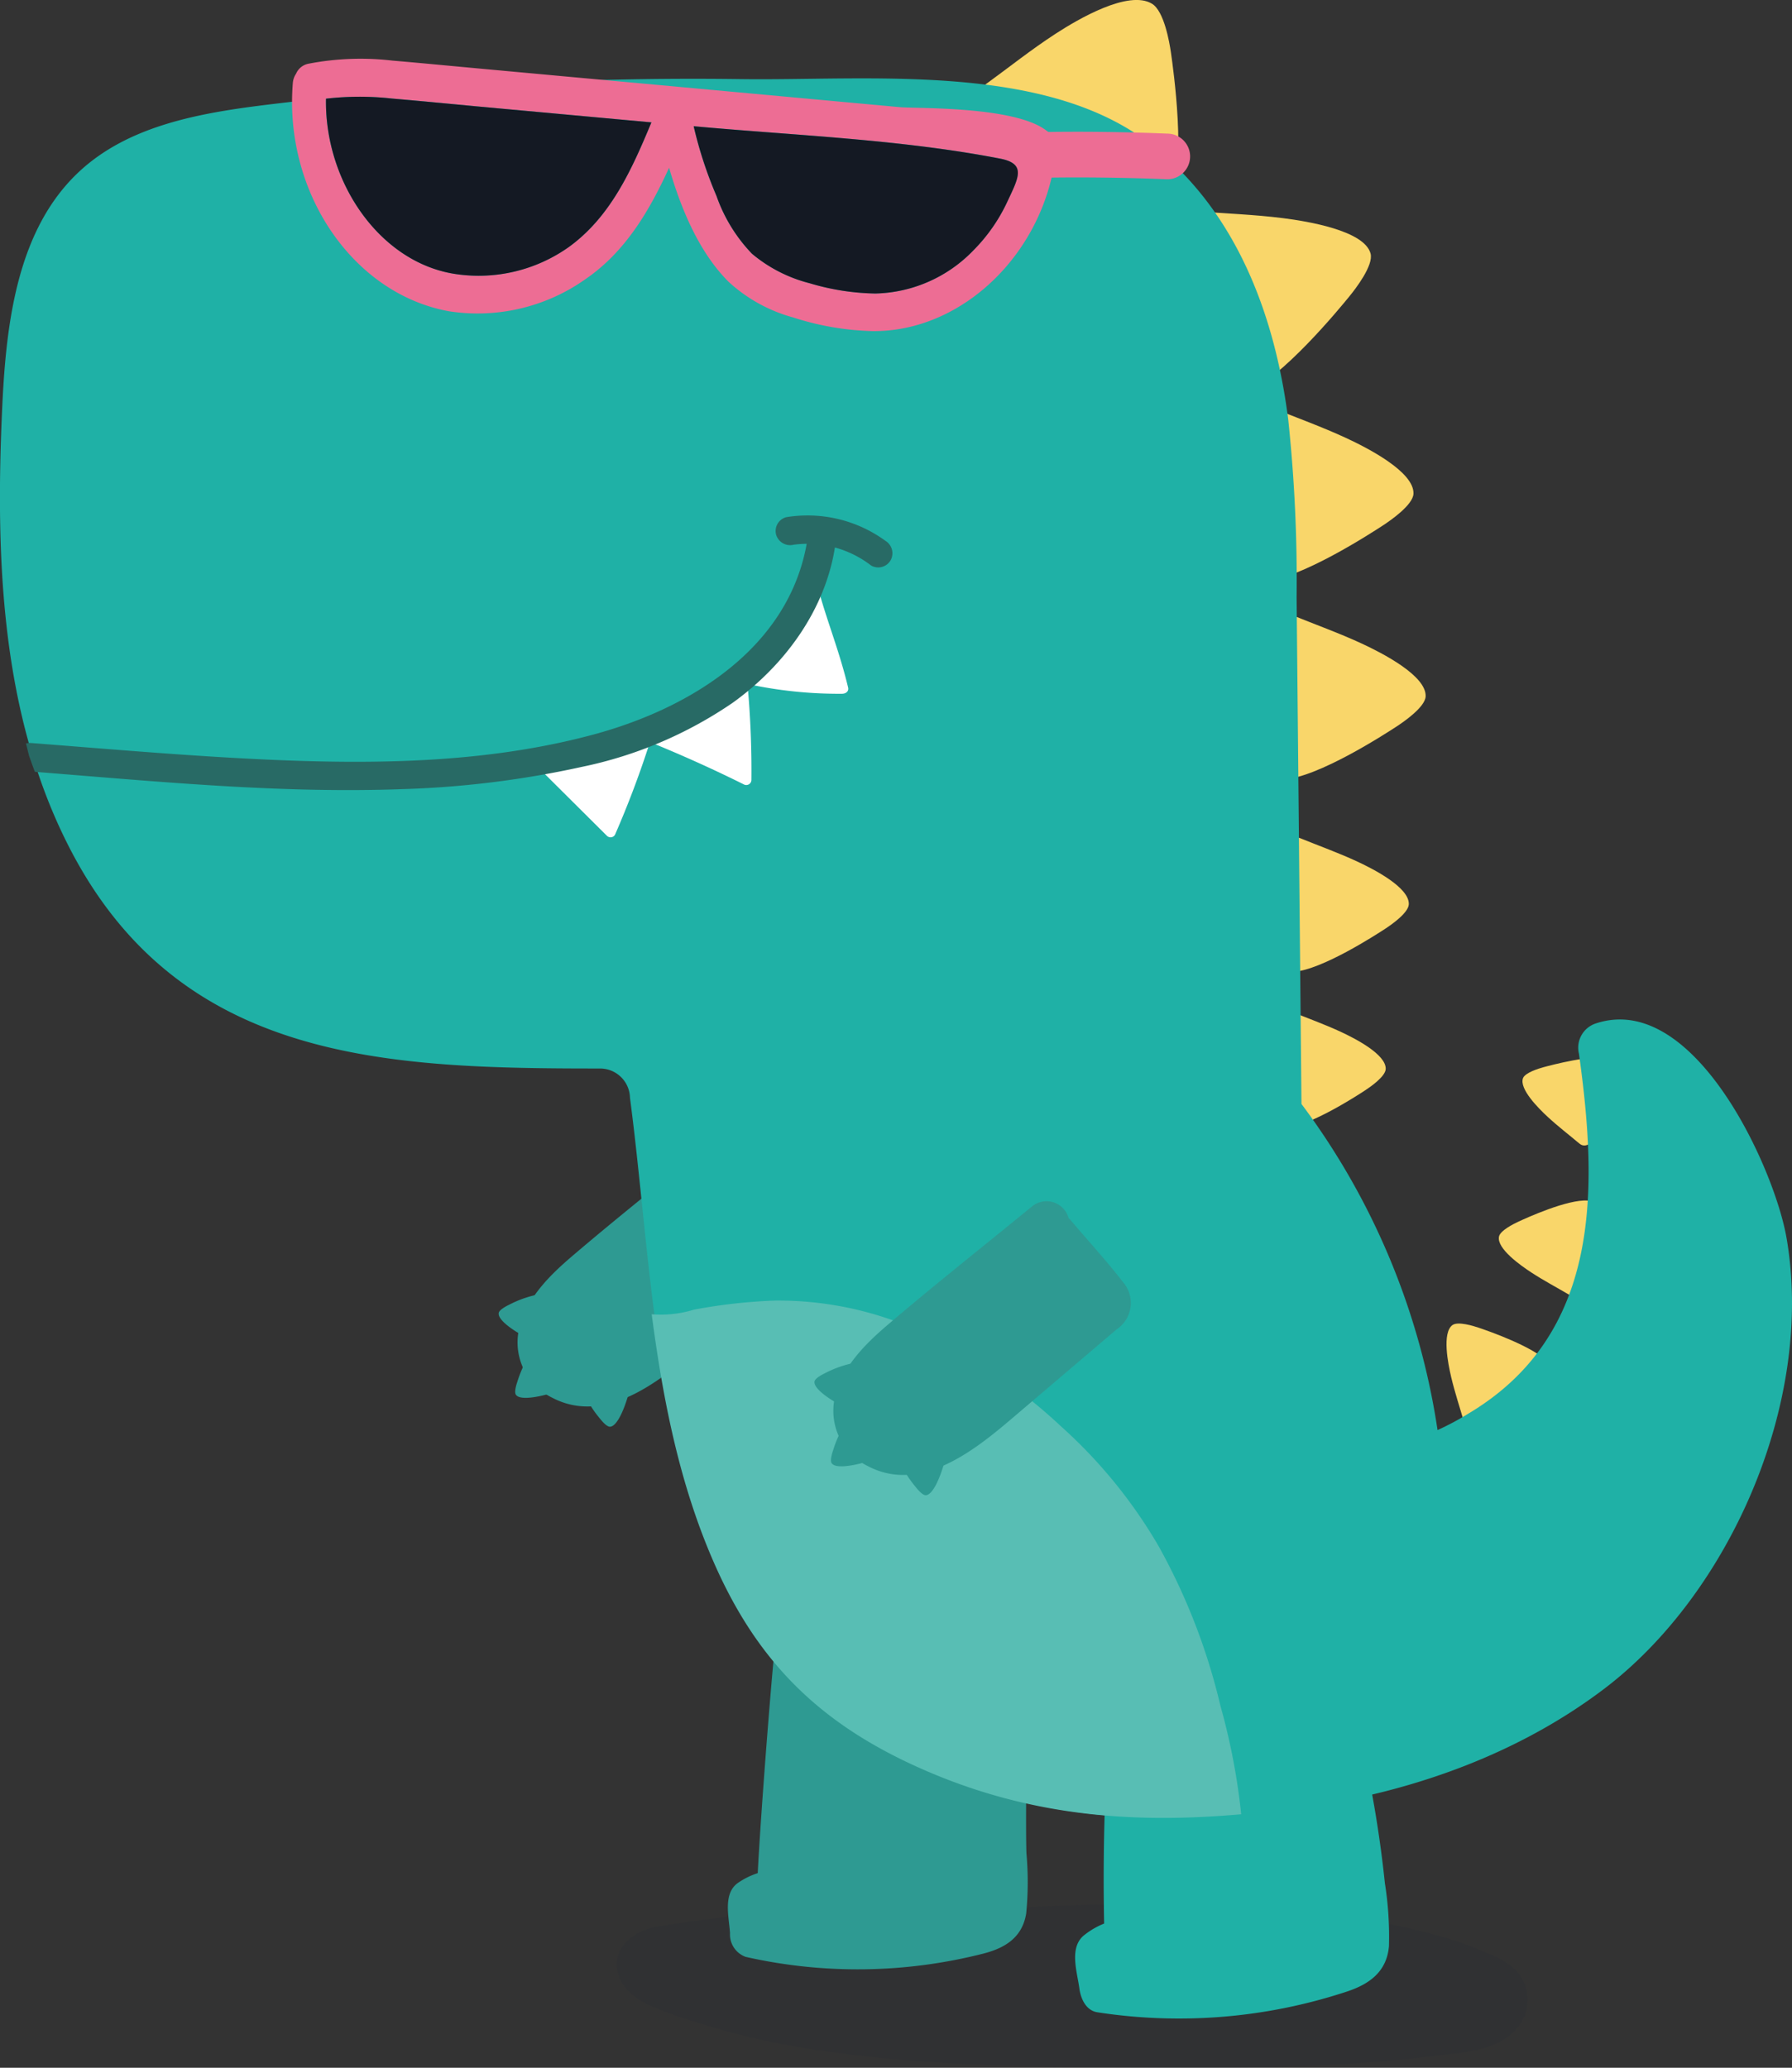
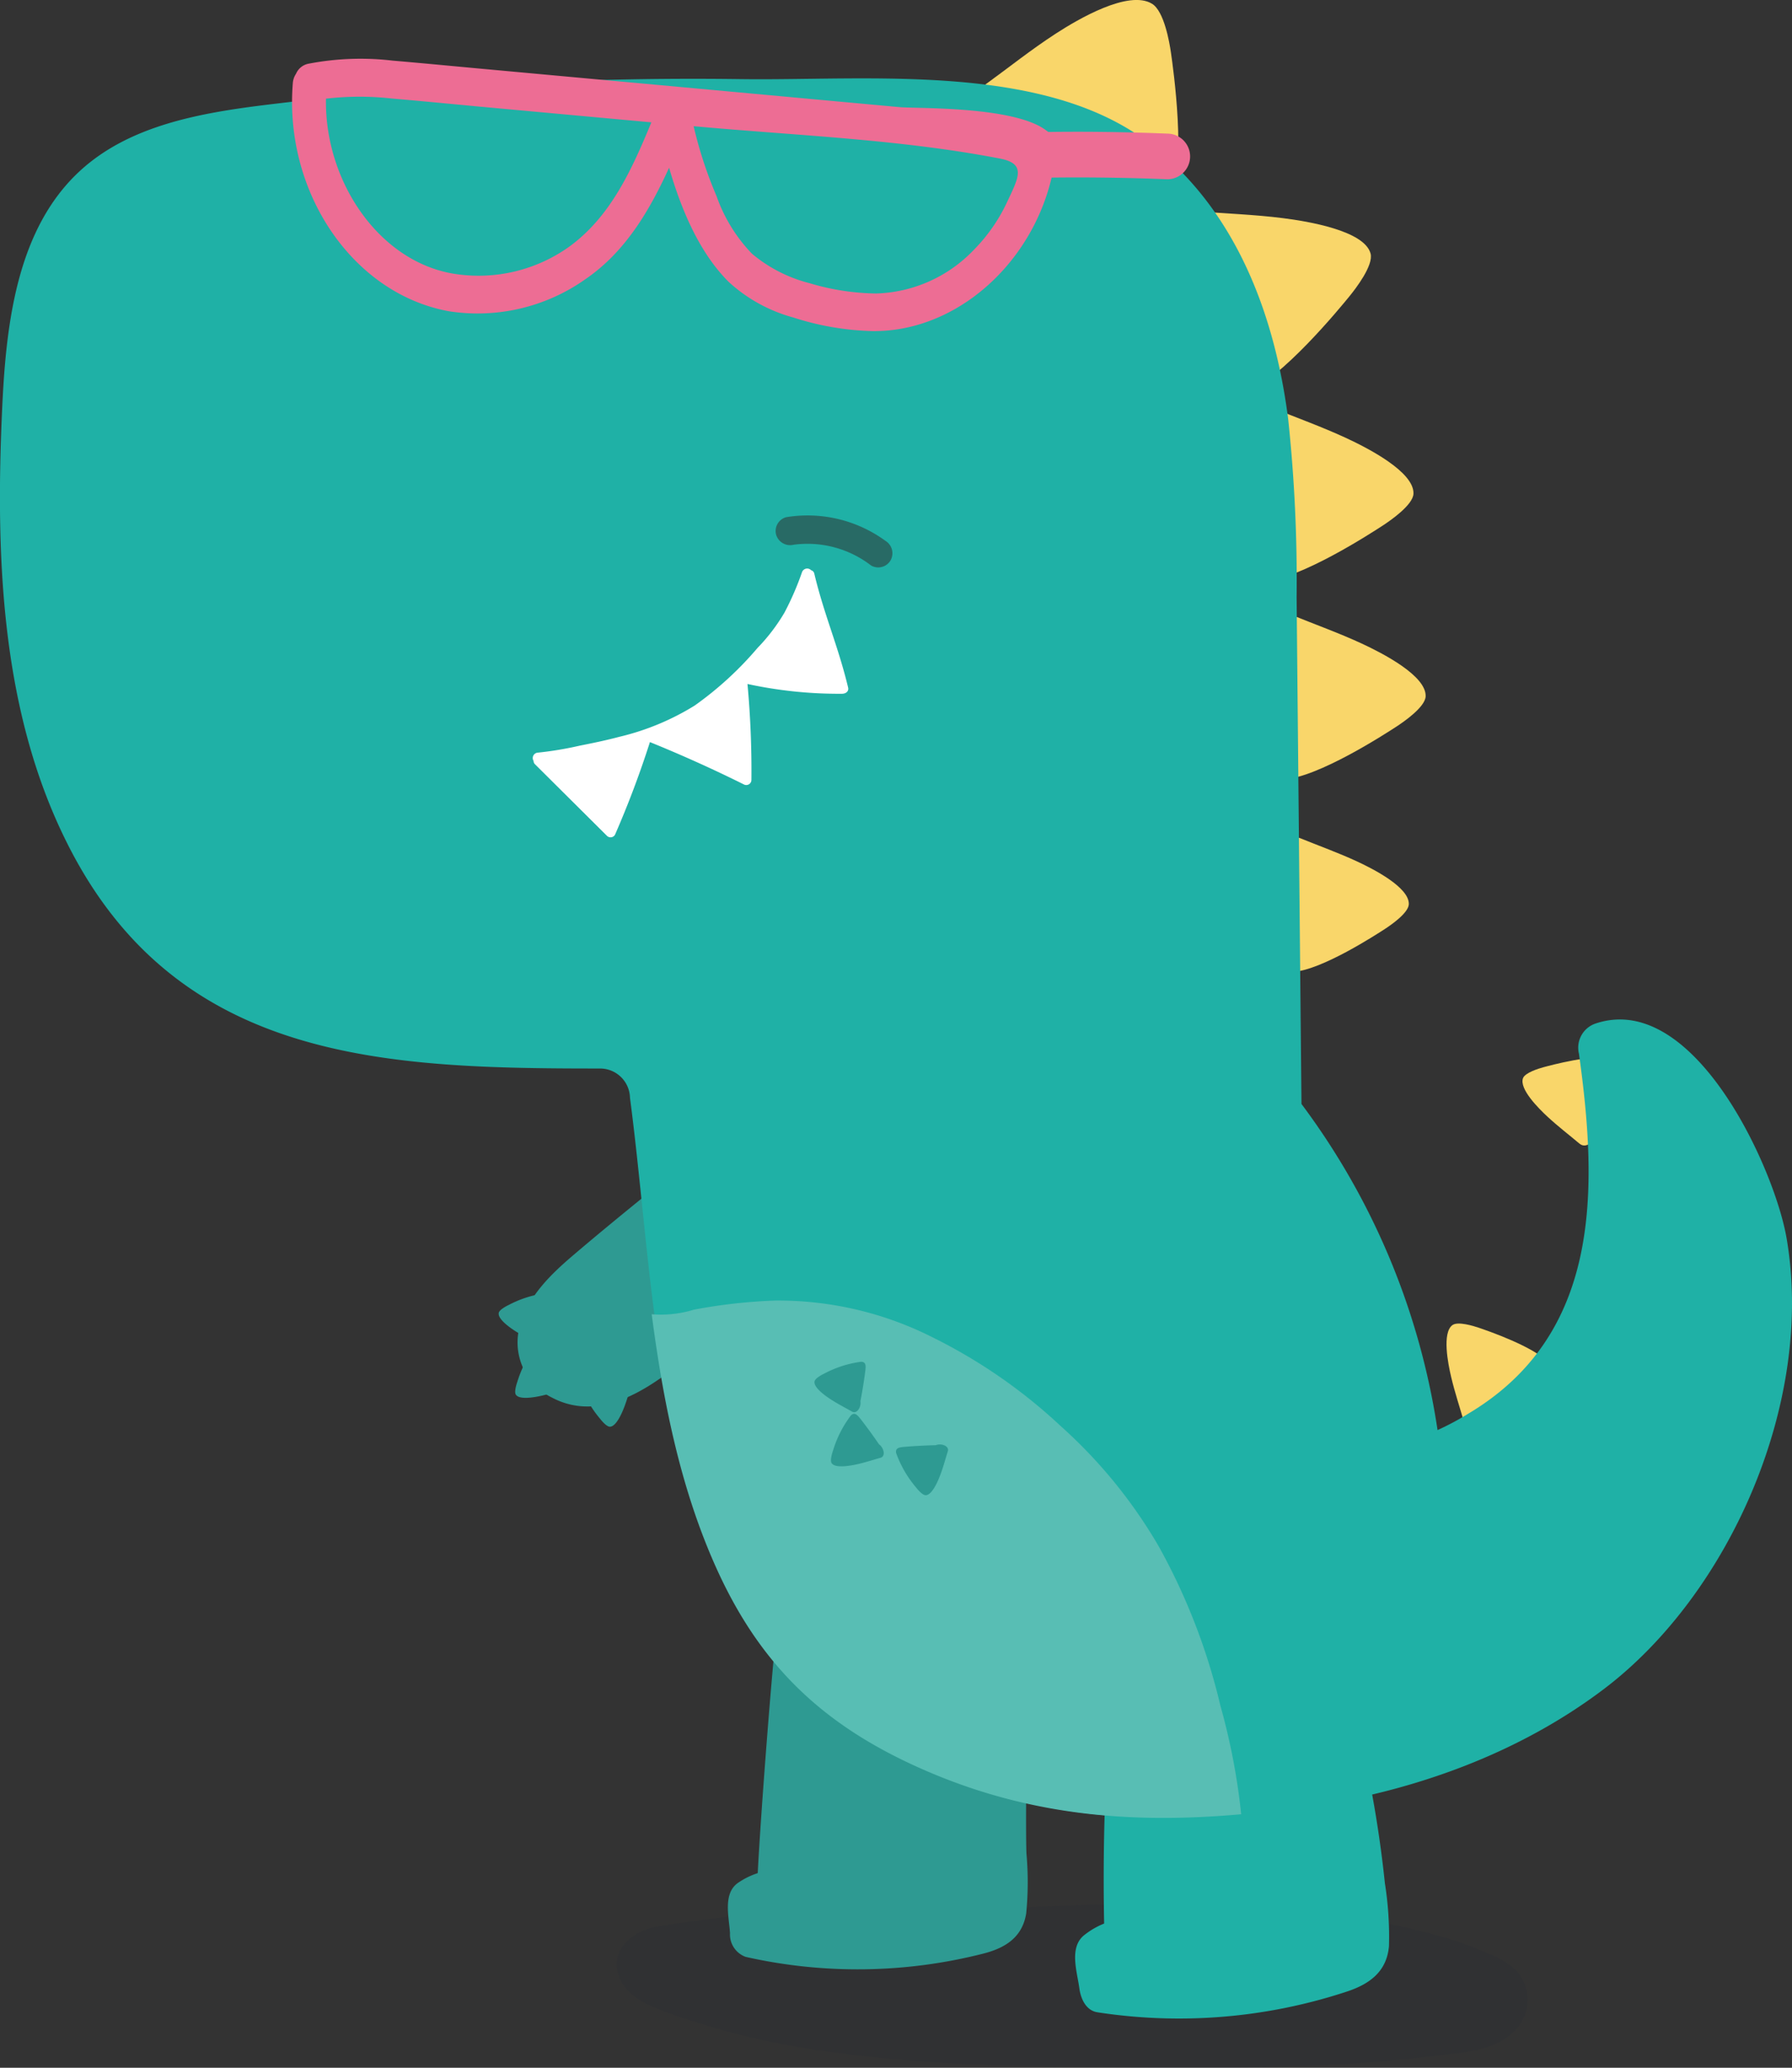
<svg xmlns="http://www.w3.org/2000/svg" width="157.931" height="182.231" viewBox="0 0 157.931 182.231">
  <rect x="0" y="0" width="157.931" height="182.231" fill="#333333" stroke="none" />
  <g id="Raggruppa_153" data-name="Raggruppa 153" transform="translate(-1608.908 -1921.601)">
    <path id="Tracciato_697" data-name="Tracciato 697" d="M691.637,1227.813a6.949,6.949,0,0,0-2.4-1.466c-1-.443-2.02-.833-3.055-1.183a57.212,57.212,0,0,0-12.678-2.381,163.625,163.625,0,0,0-25.322-.517,1.345,1.345,0,0,0-.993-.409q-7.875-.085-15.738.436a149.481,149.481,0,0,0-15.5,1.651c-1.922.332-4.02,1.795-3.479,4.024s2.962,3.044,4.866,3.734a68.847,68.847,0,0,0,14.14,3.325c9.872,1.352,19.917,1.287,29.862,1.353,5.231.034,10.465-.027,15.688-.354q3.911-.244,7.8-.728c2.3-.287,4.962-.4,6.683-2.166A3.814,3.814,0,0,0,691.637,1227.813Z" transform="translate(1050.88 867.442)" fill="#16213a" opacity="0.1" />
    <path id="Tracciato_698" data-name="Tracciato 698" d="M551.238,885.013a9.564,9.564,0,0,0-3.228,1.026c-.209.1-.84.423-.89.709-.1.555,1.021,1.324,1.533,1.648.577.366,1.181.675,1.77,1.01.437.249.825-.421.738-.905q.246-1.27.416-2.553C551.653,885.371,551.676,885.043,551.238,885.013Z" transform="translate(1105.743 1150.562)" fill="#2e9a92" />
    <path id="Tracciato_699" data-name="Tracciato 699" d="M558,913.961a9.75,9.75,0,0,0-1.575,3.075c-.078.224-.3.912-.126,1.153.333.468,1.692.211,2.294.074.68-.156,1.337-.37,2-.556.495-.138.287-.9-.126-1.185q-.743-1.09-1.551-2.135C558.555,913.917,558.334,913.665,558,913.961Z" transform="translate(1098.079 1126.335)" fill="#2e9a92" />
    <path id="Tracciato_700" data-name="Tracciato 700" d="M592.162,931.469a9.754,9.754,0,0,0,1.719,3c.145.187.6.746.9.734.574-.024,1.1-1.3,1.313-1.883.24-.655.419-1.323.626-1.982.154-.49-.6-.731-1.062-.541q-1.319.028-2.635.136C592.429,930.978,592.1,931.026,592.162,931.469Z" transform="translate(1067.887 1112.135)" fill="#2e9a92" />
    <path id="Tracciato_701" data-name="Tracciato 701" d="M583.072,803.3c-1.447-1.874-3.072-3.635-4.6-5.444a2.135,2.135,0,0,0-.186-.191,2.015,2.015,0,0,0-3.2-1.041c-4.229,3.461-8.525,6.854-12.682,10.4-1.888,1.611-3.78,3.451-4.557,5.876a5.415,5.415,0,0,0,2.719,6.612c4.625,2.458,9.37-1.323,12.722-4.177l6.238-5.311,2.994-2.549A2.794,2.794,0,0,0,583.072,803.3Z" transform="translate(1096.967 1225.248)" fill="#2e9a92" />
    <path id="Tracciato_702" data-name="Tracciato 702" d="M829.446,188c1.454-3.18.269-11.577.061-13.022-.13-.9-.6-3.649-1.666-4.3-2.07-1.262-6.535,1.37-8.468,2.622-2.182,1.413-4.174,3.012-6.25,4.517-1.542,1.118.613,3.592,2.636,4.1q4.7,2.982,9.559,5.714C827.5,188.859,828.768,189.485,829.446,188Z" transform="translate(882.597 1751.254)" fill="#f9d66a" />
    <path id="Tracciato_703" data-name="Tracciato 703" d="M928.474,303.1c3.254-1.263,8.346-7.468,9.22-8.539.545-.667,2.153-2.745,1.869-3.783-.552-2.015-5.518-2.836-7.747-3.117-2.516-.317-5.03-.4-7.538-.6-1.862-.146-2.105,2.716-1.051,4.205q1.176,4.654,2.632,9.23C926.515,302.548,926.955,303.685,928.474,303.1Z" transform="translate(790.134 1653.162)" fill="#f9d66a" />
    <path id="Tracciato_704" data-name="Tracciato 704" d="M961.577,410.512c3.217-.2,9.437-4.232,10.505-4.929.666-.435,2.664-1.812,2.7-2.8.079-1.928-4.06-4.042-5.943-4.914-2.125-.984-4.313-1.766-6.464-2.641-1.6-.65-2.613,1.8-2.1,3.405q-.27,4.425-.271,8.859C960.007,409.481,960.076,410.6,961.577,410.512Z" transform="translate(758.697 1562.33)" fill="#f9d66a" />
    <path id="Tracciato_705" data-name="Tracciato 705" d="M973.141,524.268c3.045-.188,8.932-4.006,9.944-4.665.63-.411,2.522-1.715,2.56-2.655.075-1.825-3.843-3.825-5.625-4.651-2.011-.932-4.082-1.671-6.118-2.5-1.512-.615-2.474,1.7-1.991,3.223q-.255,4.188-.257,8.385C971.655,523.292,971.72,524.355,973.141,524.268Z" transform="translate(748.907 1466.023)" fill="#f9d66a" />
    <path id="Tracciato_706" data-name="Tracciato 706" d="M979.958,644.948c2.476-.153,7.263-3.257,8.085-3.793.513-.334,2.05-1.395,2.082-2.159.061-1.484-3.125-3.11-4.574-3.782-1.635-.758-3.319-1.359-4.975-2.033-1.229-.5-2.011,1.385-1.619,2.621q-.207,3.406-.209,6.818C978.75,644.155,978.8,645.019,979.958,644.948Z" transform="translate(742.943 1362.299)" fill="#f9d66a" />
-     <path id="Tracciato_707" data-name="Tracciato 707" d="M976.4,739.312c2.151-.133,6.31-2.83,7.024-3.3.445-.291,1.781-1.212,1.809-1.876.053-1.289-2.715-2.7-3.974-3.285-1.421-.658-2.883-1.181-4.322-1.766-1.068-.435-1.747,1.2-1.406,2.277q-.18,2.959-.181,5.923C975.351,738.622,975.4,739.374,976.4,739.312Z" transform="translate(745.799 1281.678)" fill="#f9d66a" />
    <path id="Tracciato_708" data-name="Tracciato 708" d="M1079.942,905.253c-1.278-1.434-5.458-2.862-6.178-3.106-.449-.152-1.83-.581-2.31-.234-.932.673-.4,3.39-.113,4.593.321,1.358.761,2.67,1.143,4,.284.988,1.805.561,2.37-.269q2.172-1.5,4.249-3.135C1080.038,906.368,1080.538,905.922,1079.942,905.253Z" transform="translate(665.463 1136.465)" fill="#f9d66a" />
-     <path id="Tracciato_709" data-name="Tracciato 709" d="M1107.661,833.786c-1.775-.146-5.5,1.566-6.135,1.862-.4.185-1.6.779-1.7,1.319-.2,1.048,1.9,2.532,2.86,3.158,1.083.707,2.218,1.307,3.325,1.957.822.482,1.572-.777,1.42-1.7q.5-2.4.851-4.822C1108.438,834.474,1108.489,833.855,1107.661,833.786Z" transform="translate(641.187 1193.624)" fill="#f9d66a" />
-     <path id="Tracciato_710" data-name="Tracciato 710" d="M1120.77,754.755c-1.638-.418-5.392.6-6.037.772-.4.11-1.621.477-1.8.966-.349.95,1.378,2.67,2.177,3.408.9.833,1.869,1.575,2.8,2.358.693.581,1.594-.479,1.6-1.362q.846-2.166,1.559-4.379C1121.388,755.521,1121.534,754.95,1120.77,754.755Z" transform="translate(630.198 1260.129)" fill="#f9d66a" />
+     <path id="Tracciato_710" data-name="Tracciato 710" d="M1120.77,754.755c-1.638-.418-5.392.6-6.037.772-.4.11-1.621.477-1.8.966-.349.95,1.378,2.67,2.177,3.408.9.833,1.869,1.575,2.8,2.358.693.581,1.594-.479,1.6-1.362q.846-2.166,1.559-4.379Z" transform="translate(630.198 1260.129)" fill="#f9d66a" />
    <path id="Tracciato_711" data-name="Tracciato 711" d="M700.081,1062.75c-.126-3.668.208-17.028-.332-20.659a1.8,1.8,0,0,0-.882-1.348,4.7,4.7,0,0,0,.092-.512,2.1,2.1,0,0,0-2.477-2.173,74.445,74.445,0,0,1-15.671-.293,2.081,2.081,0,0,0-2.209,1.923c0,.034,0,.067,0,.1a2.368,2.368,0,0,0-.29.872c-.595,4.7-1.679,19.113-1.912,23.842a6.712,6.712,0,0,0-1.715.841c-1.378.932-.819,3.021-.728,4.439a2.1,2.1,0,0,0,1.379,2.1,44.862,44.862,0,0,0,20.99-.3c1.919-.5,3.4-1.439,3.735-3.536A28.475,28.475,0,0,0,700.081,1062.75Z" transform="translate(999.288 1022.178)" fill="#2e9a92" />
    <path id="Tracciato_712" data-name="Tracciato 712" d="M427.449,315.832c-1.068-6.157-8.132-21.728-16.772-18.911a2.248,2.248,0,0,0-1.523,2.68c1.674,11.968,1.974,24.734-9.739,31.714a24.484,24.484,0,0,1-2.722,1.455A63.7,63.7,0,0,0,384.7,304.029l-.268-27.968q-.08-8.335-.16-16.67a134.323,134.323,0,0,0-.741-15.7c-1.176-9.24-4.622-18.472-12.224-24.316-9.335-7.177-24.822-5.512-36-5.664a309.664,309.664,0,0,0-41.6,2.235c-5.934.722-12.232,1.792-16.637,5.832-5.516,5.058-6.519,13.27-6.869,20.746-.62,13.256-.153,27.1,5.907,38.9,9.743,18.98,28.111,19.481,46.838,19.481a2.637,2.637,0,0,1,2.575,2.575c1.8,13.733,2.028,28.358,7.737,41.206,3.859,8.685,9.351,13.97,17.932,17.822,11.317,5.081,22.261,5.151,34.279,3.434,9.256-1.392,18.422-4.689,25.922-10.38C422.405,347.2,429.955,330.285,427.449,315.832Z" transform="translate(1338.908 1714.864)" fill="#1fb1a6" />
    <path id="Tracciato_713" data-name="Tracciato 713" d="M892.976,1129.47a102.416,102.416,0,0,0-1.851-11.437,1.889,1.889,0,0,0-1.025-1.351,4.919,4.919,0,0,0,.06-.544,2.211,2.211,0,0,0-2.759-2.1,78.391,78.391,0,0,1-16.477.832,2.19,2.19,0,0,0-2.18,2.18c0,.036,0,.07.005.105a2.491,2.491,0,0,0-.241.937q-.424,7.464-.273,14.943a7.074,7.074,0,0,0-1.74,1.008c-1.379,1.079-.64,3.232-.442,4.714.118.883.57,1.948,1.6,2.1a47.218,47.218,0,0,0,22.019-1.842c1.979-.664,3.47-1.759,3.665-3.985A29.982,29.982,0,0,0,892.976,1129.47Z" transform="translate(837.982 958.088)" fill="#1fb1a6" />
    <path id="Tracciato_714" data-name="Tracciato 714" d="M593.752,495.029c-.882-3.681-2.1-6.356-2.98-10.037a.392.392,0,0,0-.279-.3.483.483,0,0,0-.8.162,25.658,25.658,0,0,1-1.551,3.574,16.359,16.359,0,0,1-2.371,3.109,30.091,30.091,0,0,1-5.542,5.081,22.42,22.42,0,0,1-6.641,2.755c-1.154.306-2.323.55-3.494.78a30.212,30.212,0,0,1-3.7.615.478.478,0,0,0-.363.728.414.414,0,0,0,.131.3L572.5,508.1a.452.452,0,0,0,.705-.091,85.4,85.4,0,0,0,3.08-8.172q4.205,1.706,8.27,3.727a.454.454,0,0,0,.676-.388,83.5,83.5,0,0,0-.348-8.459,38.036,38.036,0,0,0,8.321.861C593.547,495.581,593.833,495.368,593.752,495.029Z" transform="translate(1089.901 1487.164)" fill="#fff" />
-     <path id="Tracciato_715" data-name="Tracciato 715" d="M354.732,464.485c-1.55,9.422-10.318,14.767-18.847,17.064-10.327,2.781-21.311,2.646-31.9,2.043-5.89-.335-11.771-.845-17.652-1.3a1.247,1.247,0,0,0-.446.041q.132.546.268,1.09c.173.469.333.944.514,1.41,10.748.845,21.537,1.916,32.329,1.526a85.2,85.2,0,0,0,15.838-1.955,36.6,36.6,0,0,0,13.373-5.687c4.478-3.236,8.041-8.027,8.951-13.56C357.418,463.567,354.995,462.887,354.732,464.485Z" transform="translate(1325.314 1504.79)" fill="#286a65" />
    <path id="Tracciato_716" data-name="Tracciato 716" d="M709.877,457.506a11.645,11.645,0,0,0-8.754-2.083,1.26,1.26,0,0,0-.878,1.547,1.288,1.288,0,0,0,1.547.878,9.181,9.181,0,0,1,6.816,1.829,1.259,1.259,0,0,0,1.721-.451A1.285,1.285,0,0,0,709.877,457.506Z" transform="translate(977.066 1511.759)" fill="#286a65" />
    <path id="Tracciato_719" data-name="Tracciato 719" d="M499.392,209.19c-2.8-2.167-11.437-1.925-12.915-2.06l-21.422-1.967-15.707-1.442c-2.522-.232-5.042-.476-7.565-.691a24.214,24.214,0,0,0-7.451.279,1.5,1.5,0,0,0-1.06.875,1.718,1.718,0,0,0-.288.861c-.763,9.573,5.261,18.525,13.758,20.072a16.441,16.441,0,0,0,12.006-2.807c3.478-2.366,5.624-5.947,7.4-9.839,1.089,3.756,2.686,7.5,5.253,10.06a13.754,13.754,0,0,0,5.685,3.135,24.639,24.639,0,0,0,6.918,1.2c8.009.131,15.345-6.966,16.257-15.9A1.936,1.936,0,0,0,499.392,209.19Zm-42.038,10.232a13.738,13.738,0,0,1-9.977,2.421c-6.686-.964-11.6-8.085-11.469-15.46a25.475,25.475,0,0,1,5.808-.013c2.532.216,5.062.463,7.593.7l15.279,1.4c-.006.014-.013.026-.019.04C462.816,212.748,460.968,216.787,457.354,219.422Zm27.036,4.131a21.307,21.307,0,0,1-5.862-.908,12.813,12.813,0,0,1-5.079-2.6,14.032,14.032,0,0,1-3.125-5.091,36.421,36.421,0,0,1-2.012-6.145c8.951.822,18.163,1.144,27,2.854,2.348.454,1.631,1.68.626,3.829a15.1,15.1,0,0,1-2.969,4.251A12.375,12.375,0,0,1,484.39,223.553Z" transform="translate(1201.728 1723.914)" fill="#ed6d94" />
    <path id="Tracciato_720" data-name="Tracciato 720" d="M681.791,924.719a54.686,54.686,0,0,0-5.454-14.084,43.656,43.656,0,0,0-8.611-10.562,46.97,46.97,0,0,0-11.215-7.787,30.147,30.147,0,0,0-14-3.285,47.578,47.578,0,0,0-7.116.8,9.951,9.951,0,0,1-3.728.406c1,7.614,2.48,15.131,5.586,22.122,3.859,8.685,9.351,13.97,17.932,17.823,9.457,4.246,18.655,4.991,28.435,4.12A57.339,57.339,0,0,0,681.791,924.719Z" transform="translate(1034.676 1147.219)" fill="#58beb4" />
-     <path id="Tracciato_721" data-name="Tracciato 721" d="M473.1,237a13.738,13.738,0,0,1-9.977,2.421c-6.686-.964-11.6-8.085-11.469-15.46a25.475,25.475,0,0,1,5.808-.013c2.532.216,5.062.463,7.593.7l15.279,1.4c-.006.014-.013.026-.019.04C478.558,230.322,476.71,234.361,473.1,237Zm27.036,4.131a21.308,21.308,0,0,1-5.862-.908,12.813,12.813,0,0,1-5.079-2.6,14.032,14.032,0,0,1-3.125-5.091,36.42,36.42,0,0,1-2.012-6.145c8.951.822,18.163,1.144,27,2.854,2.348.454,1.631,1.68.626,3.829a15.1,15.1,0,0,1-2.969,4.251A12.375,12.375,0,0,1,500.133,241.128Z" transform="translate(1185.985 1706.339)" fill="#141923" />
    <path id="Tracciato_722" data-name="Tracciato 722" d="M845.817,243.332q-5.739-.236-11.484-.13c-2.592.048-2.6,4.072,0,4.024q5.743-.106,11.484.13a2.012,2.012,0,1,0,0-4.024Z" transform="translate(865.964 1690.045)" fill="#ed6d94" />
    <path id="Tracciato_723" data-name="Tracciato 723" d="M725.767,922.863a9.561,9.561,0,0,0-3.228,1.026c-.209.1-.84.423-.89.709-.1.555,1.021,1.324,1.533,1.648.578.366,1.181.675,1.77,1.011.437.249.825-.421.738-.905q.247-1.27.416-2.553C726.183,923.221,726.205,922.893,725.767,922.863Z" transform="translate(959.046 1118.748)" fill="#2e9a92" />
    <path id="Tracciato_724" data-name="Tracciato 724" d="M732.527,951.81a9.755,9.755,0,0,0-1.575,3.075c-.078.224-.3.912-.125,1.153.333.468,1.693.211,2.295.074.68-.156,1.337-.37,2-.557.495-.138.287-.9-.125-1.185q-.743-1.091-1.551-2.135C733.084,951.766,732.863,951.515,732.527,951.81Z" transform="translate(951.382 1094.521)" fill="#2e9a92" />
    <path id="Tracciato_725" data-name="Tracciato 725" d="M766.691,969.319a9.754,9.754,0,0,0,1.719,3c.145.187.6.746.9.734.574-.024,1.1-1.3,1.313-1.884.24-.654.419-1.323.626-1.982.154-.49-.6-.731-1.062-.541q-1.319.028-2.635.136C766.959,968.828,766.627,968.875,766.691,969.319Z" transform="translate(921.19 1080.321)" fill="#2e9a92" />
-     <path id="Tracciato_726" data-name="Tracciato 726" d="M757.6,841.147c-1.447-1.874-3.072-3.635-4.6-5.444a2.15,2.15,0,0,0-.186-.191,2.015,2.015,0,0,0-3.2-1.041c-4.229,3.461-8.525,6.855-12.682,10.4-1.888,1.611-3.78,3.452-4.557,5.876a5.415,5.415,0,0,0,2.719,6.612c4.625,2.458,9.37-1.323,12.722-4.177l6.238-5.311,2.994-2.549A2.794,2.794,0,0,0,757.6,841.147Z" transform="translate(950.27 1193.435)" fill="#2e9a92" />
  </g>
</svg>